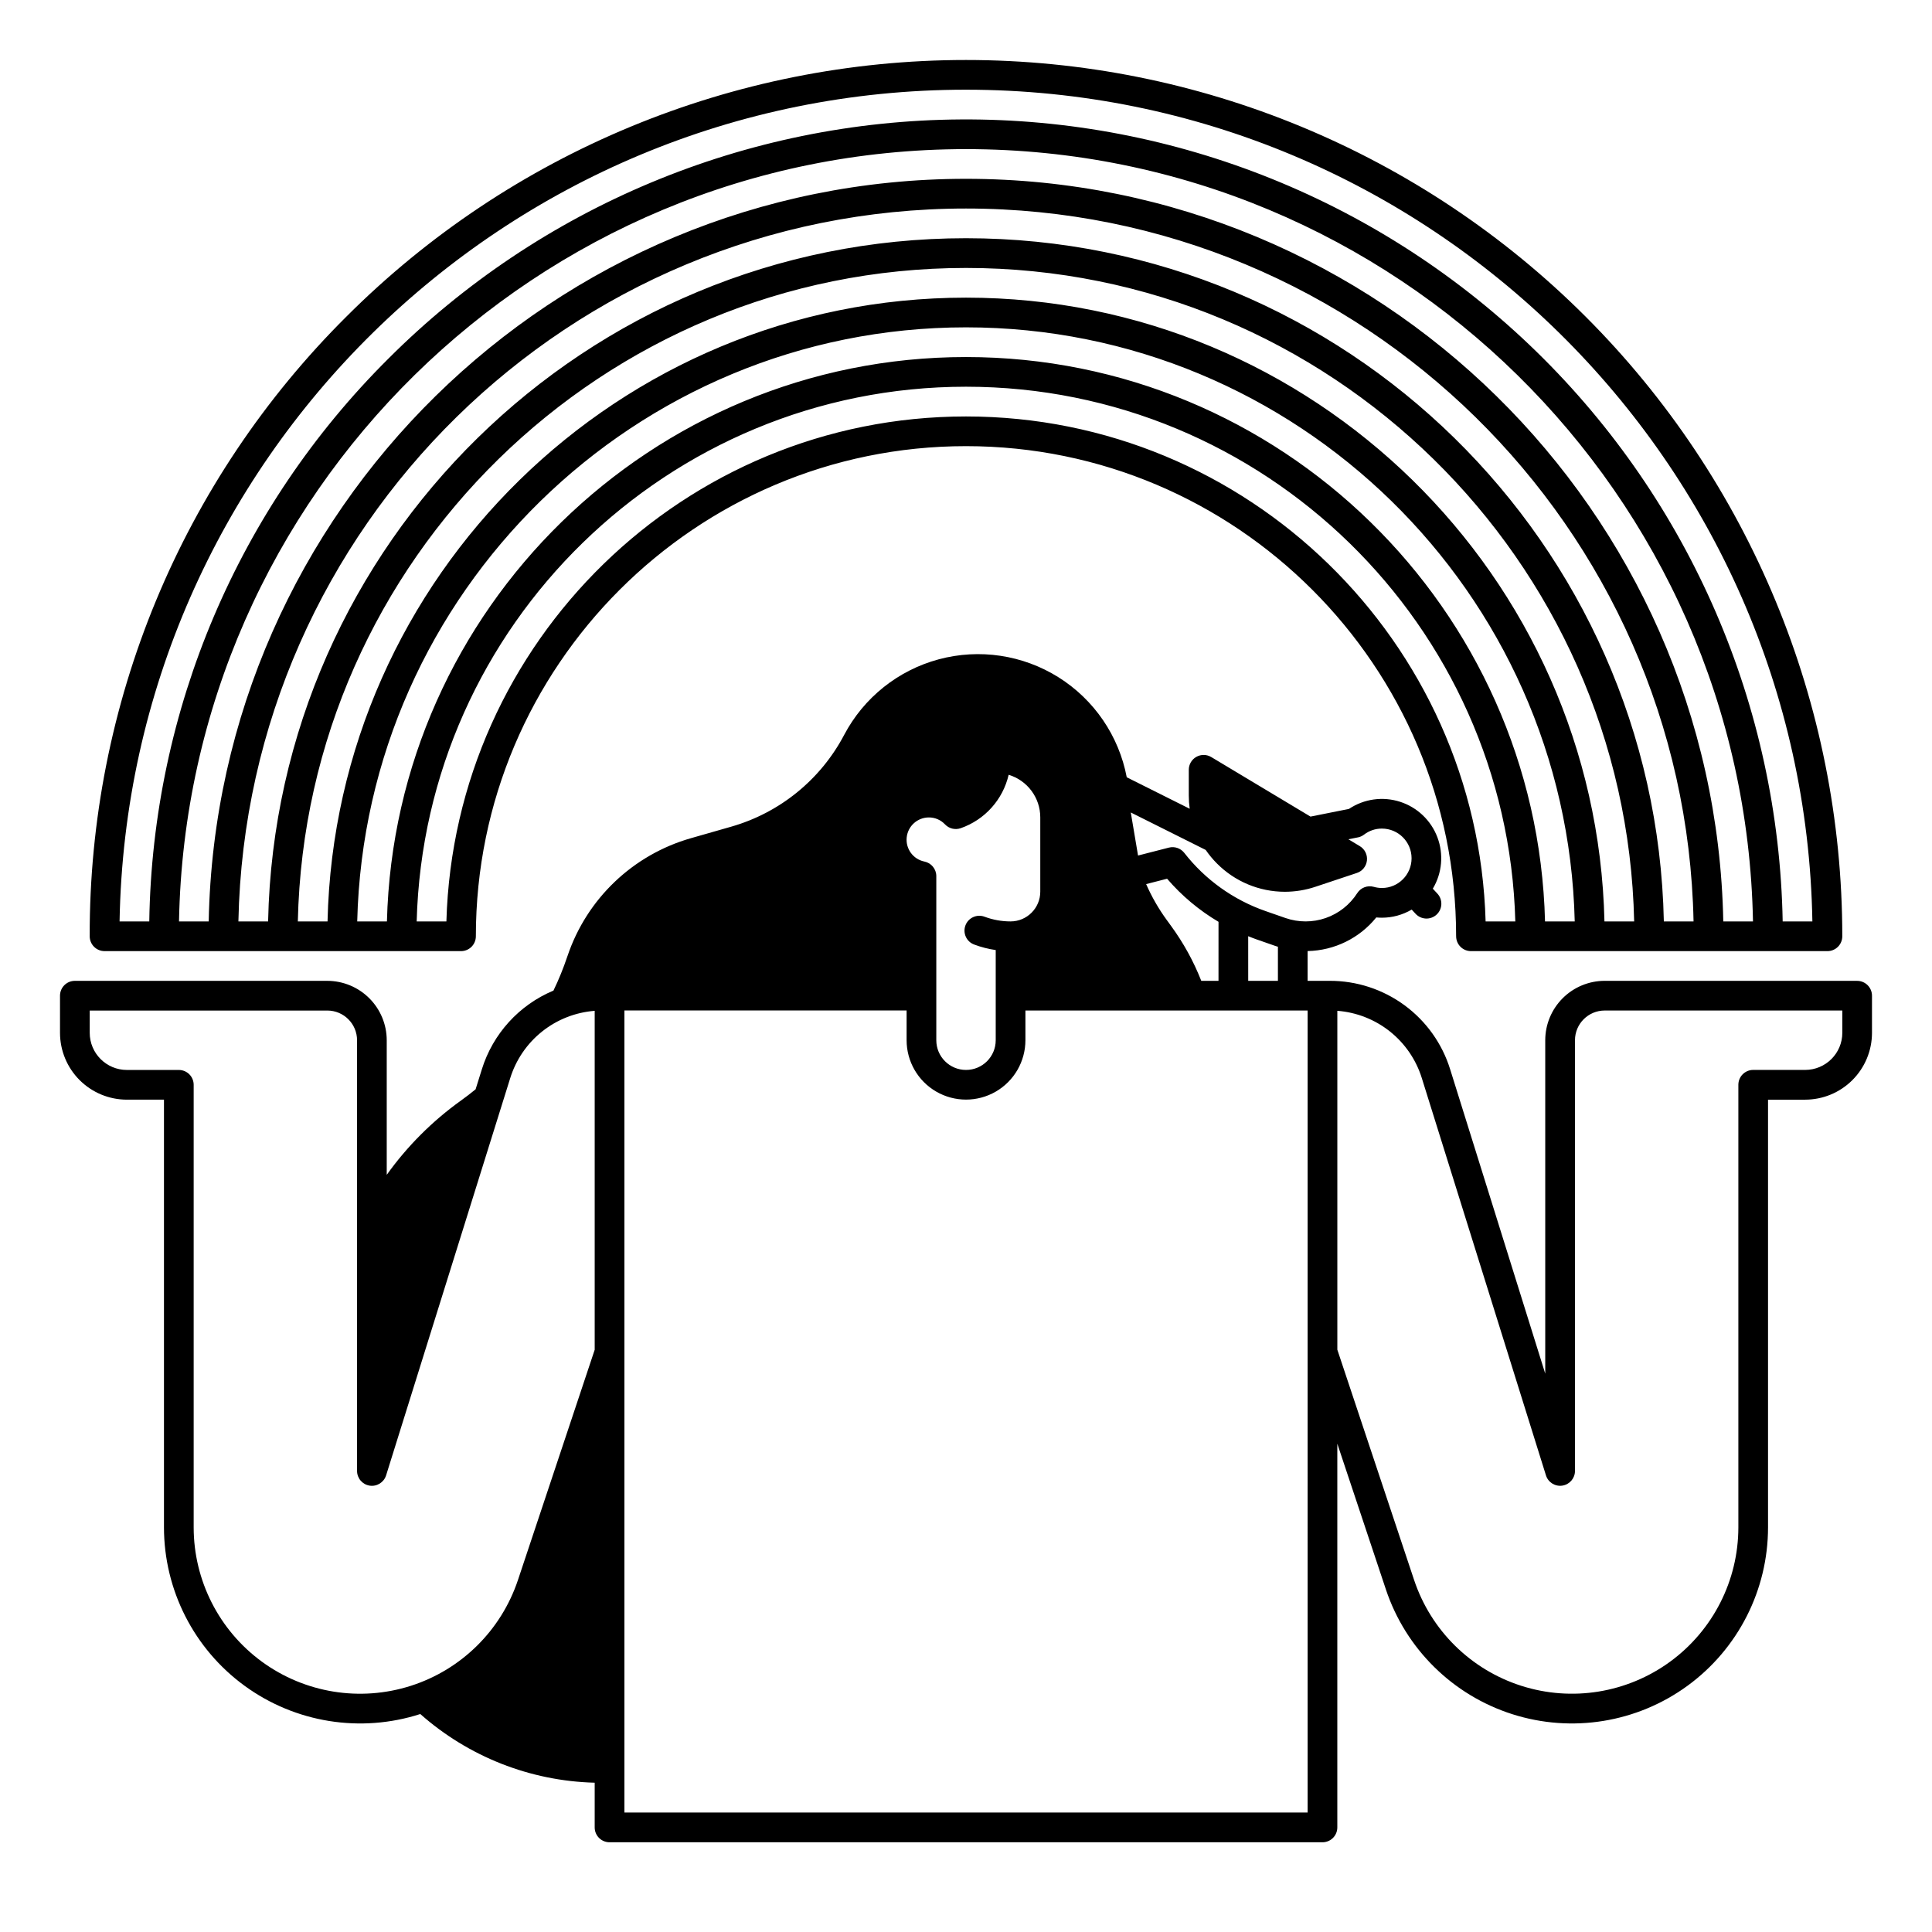
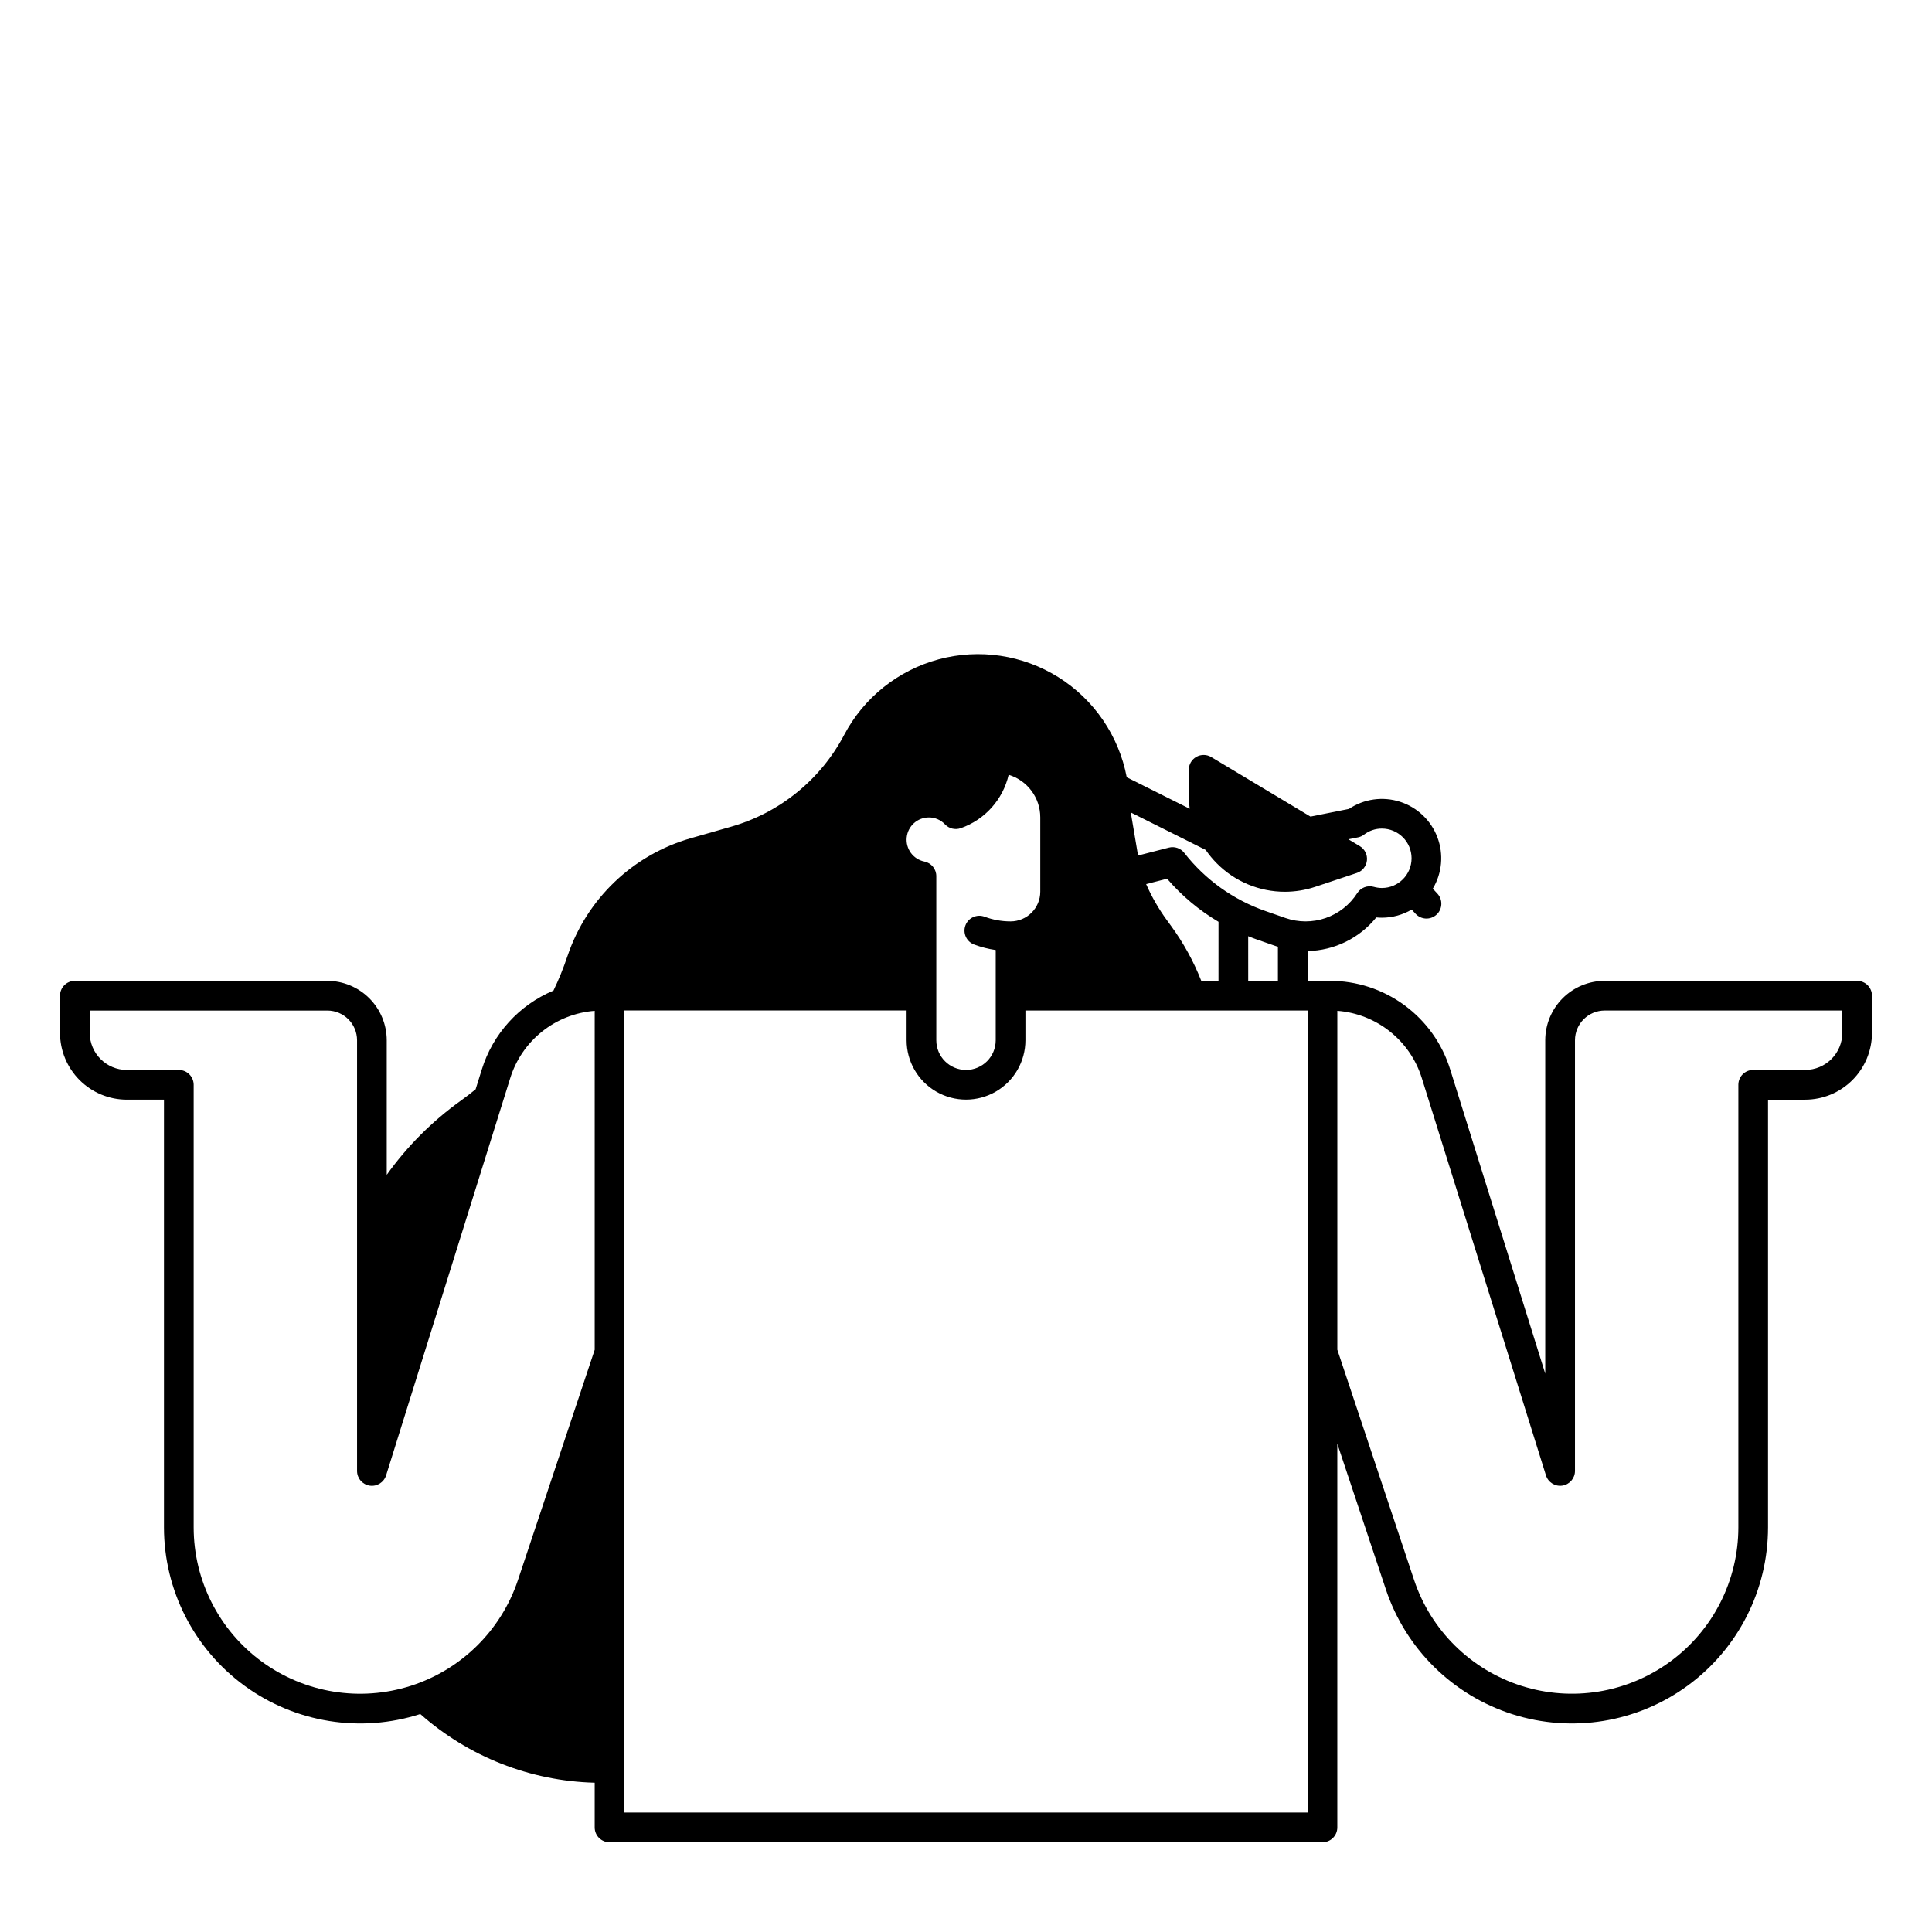
<svg xmlns="http://www.w3.org/2000/svg" fill="#000000" width="800px" height="800px" version="1.1" viewBox="144 144 512 512">
  <g>
    <path d="m636.16 403.93h-66.914c-4.172 0.008-8.176 1.668-11.125 4.617-2.953 2.953-4.613 6.953-4.617 11.129v88.352l-25.191-80.625c-2.109-6.816-6.352-12.773-12.102-17s-12.703-6.492-19.84-6.473h-5.844v-7.887c7.086-0.137 13.75-3.402 18.203-8.914 0.496 0.047 0.988 0.074 1.477 0.074 2.781 0 5.512-0.746 7.906-2.152l1.012 1.094c0.707 0.773 1.695 1.234 2.742 1.281 1.051 0.043 2.074-0.332 2.844-1.047 0.77-0.711 1.223-1.703 1.258-2.75 0.035-1.051-0.348-2.07-1.066-2.832l-1.191-1.285v-0.004c2.461-4.113 2.91-9.125 1.215-13.613-1.691-4.484-5.34-7.953-9.902-9.418-4.566-1.469-9.551-0.77-13.539 1.895l-10.188 2.035-26.297-15.777c-1.215-0.73-2.731-0.75-3.965-0.051s-1.996 2.008-1.996 3.426v6.809c0 1.176 0.082 2.352 0.242 3.516l-16.688-8.344h0.004c-2.082-10.965-8.637-20.57-18.094-26.504-9.457-5.93-20.957-7.652-31.738-4.754-10.777 2.902-19.859 10.164-25.062 20.043-6.242 11.84-17.051 20.621-29.922 24.305l-10.668 3.051c-15.355 4.383-27.582 16.031-32.699 31.164-0.027 0.07-0.055 0.145-0.078 0.215-1.031 3.078-2.254 6.09-3.668 9.012-9.109 3.809-16.062 11.461-18.984 20.891l-1.645 5.266c-1.238 1.012-2.504 2-3.871 2.977-7.598 5.438-14.246 12.09-19.68 19.691v-35.664c-0.004-4.176-1.664-8.176-4.617-11.129-2.953-2.949-6.953-4.609-11.129-4.617h-66.906c-2.172 0-3.934 1.762-3.934 3.938v9.84c0.004 4.695 1.871 9.199 5.191 12.52 3.324 3.32 7.824 5.188 12.52 5.191h9.84v113.34c0.008 16.613 7.953 32.227 21.387 42.008 13.43 9.781 30.727 12.555 46.543 7.465 12.781 11.316 29.148 17.762 46.215 18.199v11.855c0 1.043 0.414 2.043 1.152 2.781 0.738 0.738 1.742 1.152 2.785 1.152h188.93c1.047 0 2.047-0.414 2.785-1.152 0.738-0.738 1.152-1.738 1.152-2.781v-101.69l12.867 38.598v0.004c5.246 15.738 17.691 28.023 33.496 33.07 15.805 5.047 33.066 2.242 46.465-7.543 13.395-9.785 21.316-25.375 21.316-41.965v-113.34h9.84c4.695-0.004 9.199-1.871 12.52-5.191 3.32-3.32 5.188-7.824 5.191-12.52v-9.84c0-1.043-0.414-2.047-1.152-2.785-0.738-0.738-1.738-1.152-2.781-1.152zm-334.56 97.77-20.332 61.004c-4.453 13.355-15.012 23.781-28.422 28.066-13.414 4.281-28.062 1.902-39.43-6.398-11.367-8.305-18.09-21.539-18.09-35.613v-117.27c0-1.047-0.414-2.047-1.152-2.785s-1.738-1.152-2.781-1.152h-13.777c-5.43-0.008-9.832-4.406-9.84-9.84v-5.902l62.977-0.004c4.344 0.008 7.867 3.527 7.871 7.875v114.14c0 1.941 1.422 3.598 3.344 3.891 1.922 0.293 3.769-0.863 4.352-2.719l32.883-105.24c1.512-4.879 4.453-9.195 8.449-12.383 3.992-3.188 8.855-5.098 13.949-5.488zm161.92-132.46c0.887 1.289 1.887 2.496 2.992 3.602 4.758 4.789 11.227 7.484 17.977 7.488 2.762-0.004 5.508-0.449 8.125-1.328l10.969-3.656c1.461-0.484 2.5-1.773 2.668-3.305 0.168-1.527-0.566-3.012-1.887-3.805l-3.023-1.816 2.519-0.504v0.004c0.586-0.117 1.137-0.367 1.613-0.727 1.355-1.047 3.023-1.613 4.738-1.609 4.348 0 7.871 3.523 7.871 7.871 0 4.348-3.523 7.875-7.871 7.875-0.727-0.008-1.453-0.109-2.152-0.309-1.66-0.465-3.434 0.211-4.367 1.66-1.969 3.082-4.914 5.41-8.367 6.606-3.453 1.199-7.211 1.195-10.664-0.004l-5.258-1.832c-8.523-2.961-16.012-8.32-21.559-15.434-0.965-1.234-2.562-1.777-4.078-1.391l-8.172 2.098-1.922-11.41zm19.141 25.652v9.035h-7.871l-0.004-11.824c0.676 0.266 1.344 0.543 2.031 0.781l5.262 1.836c0.195 0.066 0.387 0.109 0.582 0.172zm-15.742-6.602-0.004 15.637h-4.566c-2.031-5.168-4.723-10.055-7.996-14.539l-1.113-1.531h-0.004c-2.172-2.977-4.016-6.184-5.496-9.559l5.555-1.426v0.004c3.887 4.519 8.488 8.379 13.621 11.414zm-76.754-27.66c1.617-0.004 3.168 0.664 4.277 1.844 1.062 1.121 2.684 1.516 4.144 1.012 6.391-2.223 11.195-7.566 12.719-14.16 4.981 1.508 8.387 6.102 8.379 11.305v19.684c-0.008 4.344-3.527 7.867-7.875 7.871-2.352 0-4.691-0.422-6.894-1.246-2.035-0.762-4.305 0.273-5.066 2.309-0.758 2.035 0.273 4.305 2.312 5.062 1.844 0.691 3.762 1.184 5.715 1.465v23.898c0 4.348-3.523 7.871-7.871 7.871s-7.875-3.523-7.875-7.871v-43.492c0-1.871-1.316-3.484-3.148-3.859-2.973-0.602-5.004-3.359-4.699-6.379 0.305-3.019 2.848-5.312 5.883-5.312zm100.37 263.71h-181.06v-212.55h74.785v7.875c0 5.625 3 10.82 7.871 13.633s10.875 2.812 15.746 0 7.871-8.008 7.871-13.633v-7.871h74.785zm141.7-206.64c-0.004 5.434-4.406 9.832-9.84 9.84h-13.777c-2.172 0-3.934 1.762-3.934 3.938v117.27c0 14.078-6.719 27.309-18.086 35.613-11.371 8.305-26.02 10.684-39.43 6.398-13.41-4.281-23.973-14.711-28.422-28.066l-20.336-61.004v-89.816c5.094 0.391 9.957 2.301 13.949 5.488 3.996 3.188 6.938 7.5 8.449 12.383l32.887 105.24c0.578 1.855 2.426 3.012 4.348 2.719 1.922-0.293 3.344-1.949 3.344-3.891v-114.14c0.004-4.348 3.527-7.867 7.871-7.875h62.977z" />
-     <path d="m171.71 396.06h94.465c1.043 0 2.043-0.414 2.781-1.152 0.738-0.738 1.152-1.738 1.152-2.785 0-71.621 58.27-129.89 129.89-129.89 71.621 0 129.89 58.27 129.89 129.89h0.004c0 1.047 0.414 2.047 1.152 2.785 0.738 0.738 1.738 1.152 2.785 1.152h94.465c1.043 0 2.043-0.414 2.781-1.152 0.738-0.738 1.152-1.738 1.152-2.785 0-61.59-24.465-120.66-68.016-164.21s-102.62-68.016-164.21-68.016-120.66 24.465-164.21 68.016c-21.633 21.516-38.785 47.105-50.457 75.293-11.676 28.184-17.645 58.406-17.562 88.914 0 1.047 0.414 2.047 1.152 2.785 0.738 0.738 1.738 1.152 2.785 1.152zm228.29-173.18c-92.004 0-167.1 73.801-169.2 165.31h-7.871c2.098-95.855 80.719-173.18 177.07-173.18 96.348 0 174.97 77.332 177.07 173.18h-7.871c-2.102-91.512-77.195-165.31-169.2-165.31zm161.32 165.31h-7.871c-2.094-82.832-70.129-149.57-153.45-149.57-83.328 0-151.36 66.738-153.46 149.57h-7.871c2.098-87.172 73.66-157.44 161.33-157.44 87.664 0 159.23 70.27 161.32 157.44zm-161.32-181.06c-100.69 0-182.84 80.863-184.95 181.06h-7.871c2.106-104.54 87.785-188.93 192.82-188.93s190.71 84.395 192.81 188.93h-7.871c-2.102-100.2-84.254-181.06-184.94-181.06zm0-15.742c-109.37 0-198.58 87.926-200.69 196.8h-7.871c2.106-113.22 94.848-204.67 208.56-204.67s206.45 91.457 208.56 204.67h-7.871c-2.109-108.88-91.316-196.8-200.69-196.8zm0 62.977c-74.645 0-135.61 59.676-137.7 133.82h-7.875c2.09-78.492 66.586-141.7 145.57-141.7 78.984 0 143.48 63.207 145.58 141.7h-7.871c-2.098-74.145-63.062-133.82-137.71-133.82zm0-86.594c122.39 0 222.19 98.52 224.3 220.42h-7.871c-1.035-56.949-24.473-111.2-65.23-150.98-40.762-39.785-95.559-61.906-152.52-61.559-56.957 0.344-111.48 23.125-151.76 63.398-39.766 39.547-62.5 93.066-63.359 149.14h-7.871c2.117-121.9 101.91-220.42 224.3-220.42z" />
  </g>
</svg>